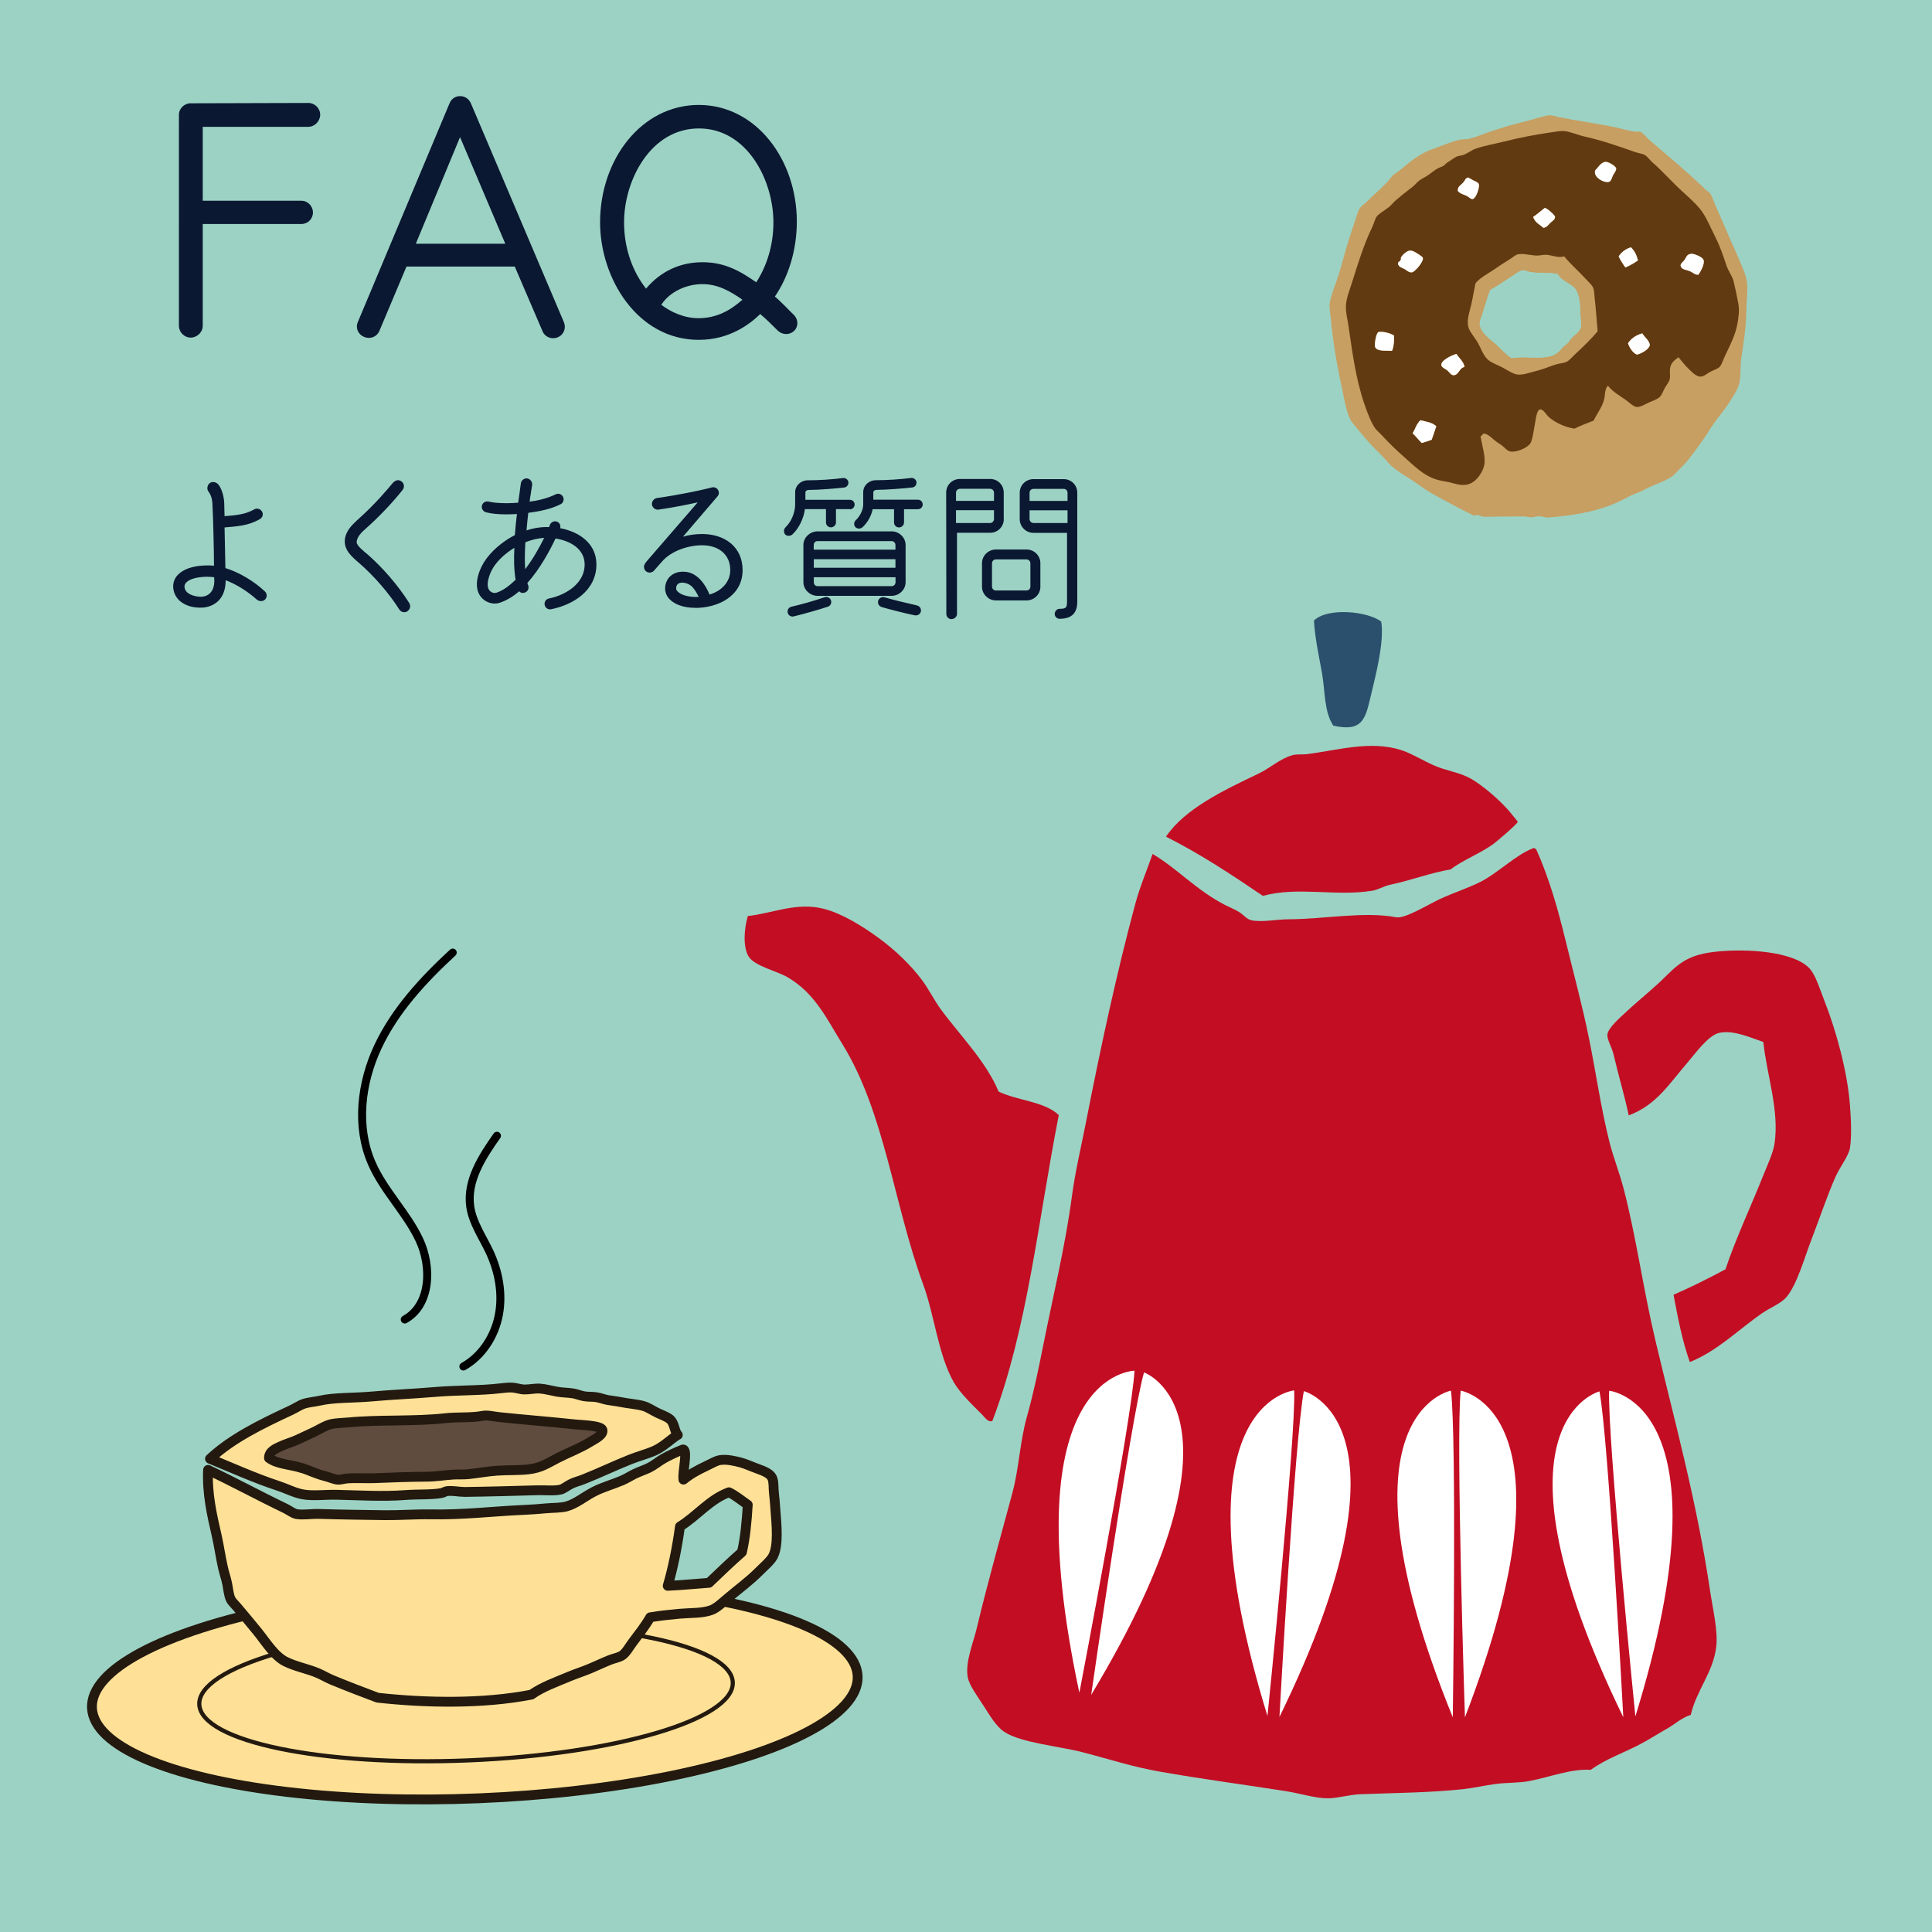
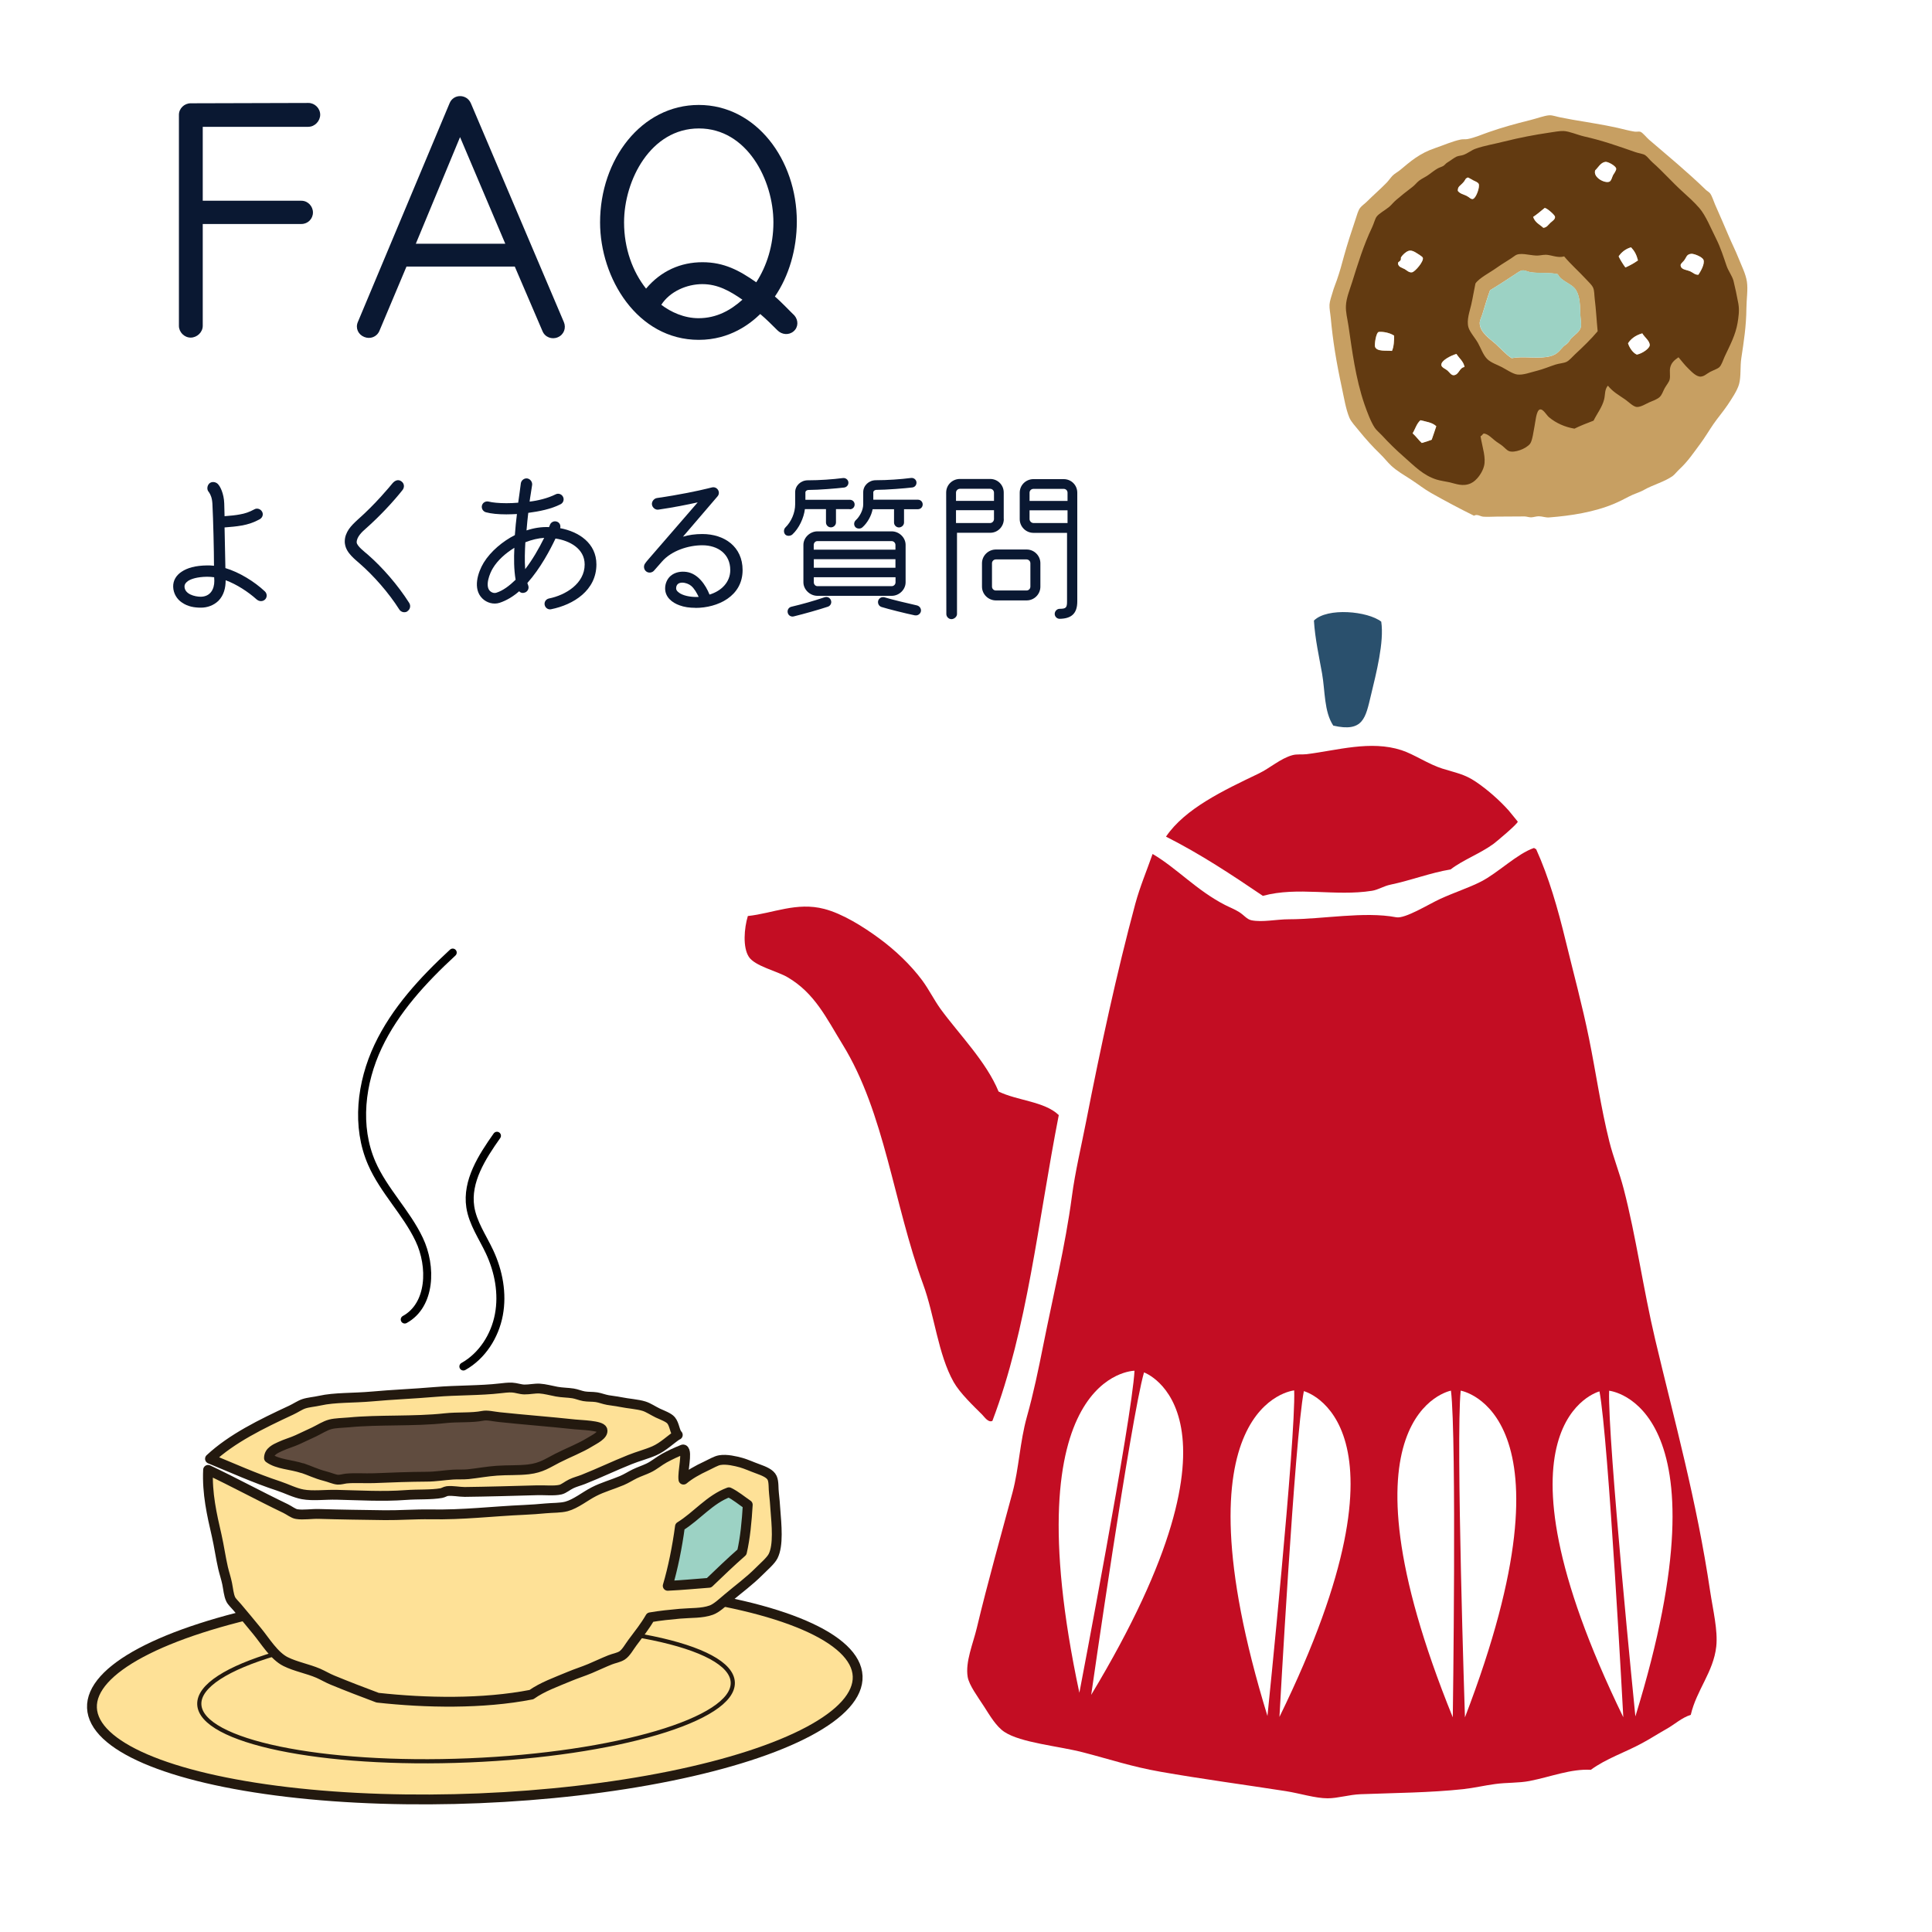
<svg xmlns="http://www.w3.org/2000/svg" id="_レイヤー_2" width="231.94" height="231.94" viewBox="0 0 231.94 231.94">
  <defs>
    <style>.cls-1,.cls-2{fill:#fff;}.cls-3,.cls-4{fill:#9cd2c4;}.cls-5{fill:#0a1832;}.cls-6,.cls-7{fill:#fee197;stroke-width:1.18px;}.cls-6,.cls-7,.cls-8,.cls-9{stroke-linecap:round;stroke-linejoin:round;}.cls-6,.cls-7,.cls-9{stroke:#23190f;}.cls-7,.cls-10,.cls-11,.cls-12,.cls-13,.cls-14,.cls-4,.cls-2{fill-rule:evenodd;}.cls-8{stroke:#000;stroke-width:.96px;}.cls-8,.cls-9{fill:none;}.cls-9{stroke-width:.5px;}.cls-10{fill:#2a506d;}.cls-11{fill:#604c3f;}.cls-12{fill:#623a11;}.cls-13{fill:#c79f62;}.cls-14{fill:#c30d23;}</style>
  </defs>
  <g id="_コンテンツ">
-     <rect class="cls-3" width="231.94" height="231.94" />
    <path class="cls-5" d="m30.83,71.98c-1.03-.93-2.43-1.84-3.74-2.32,0,.91-.21,1.8-.87,2.47-.57.55-1.33.82-2.09.82-.82,0-1.58-.13-2.28-.61-.61-.4-1.04-1.1-1.06-1.9-.02-.76.38-1.39,1.01-1.8.68-.46,1.65-.74,3.04-.76.28,0,.57,0,.85.04,0-1.79-.09-5.51-.19-7.45-.04-.68-.21-1.08-.42-1.39-.27-.27-.23-.74.02-1.01.27-.29.76-.25,1.04.02.29.27.74,1.16.78,2.34,0,.25.02.82.04,1.54.74-.06,1.31-.11,1.82-.21.65-.11,1.16-.29,1.75-.61.32-.19.74-.06.93.27.19.32.06.72-.27.91-.72.4-1.42.63-2.18.76-.61.11-1.27.17-2.05.23.04,1.62.08,3.53.1,4.88,1.65.49,3.48,1.61,4.73,2.79.29.27.3.7.04.97-.27.27-.7.27-.99.02Zm-5.13-2.68c-.28-.04-.57-.06-.85-.06-1.22.02-1.92.27-2.28.51-.23.17-.42.36-.42.67.02.91,1.23,1.22,1.96,1.22,1.12-.02,1.62-.87,1.62-1.9l-.02-.44Z" />
    <path class="cls-5" d="m48.92,73.39c-.34.21-.78.11-.99-.23-1.29-2.03-3.08-4.05-4.73-5.49-.3-.27-.68-.57-1.03-.95s-.68-.84-.76-1.44c-.02-.1-.02-.19-.02-.29,0-.55.21-1.04.49-1.46.29-.42.67-.78,1.06-1.14,2.13-1.88,3.8-3.91,4.18-4.37.29-.34.7-.53,1.1-.21.32.25.36.68.11,1.01-1.08,1.37-2.75,3.17-4.43,4.65-.44.38-1.08.99-1.08,1.63,0,.44.99,1.18,1.31,1.46,1.77,1.54,3.63,3.67,5,5.83.21.34.11.78-.23.99Z" />
    <path class="cls-5" d="m66.17,73.14c-.36.08-.7-.15-.78-.51s.15-.7.51-.78c2-.4,4.29-1.79,4.29-4.08,0-1.92-1.82-2.87-3.5-3.12-.63,1.33-1.8,3.57-3.38,5.34.04.11.06.19.1.29.13.34-.04.72-.38.85-.25.1-.53.06-.7-.15-.7.61-1.48,1.1-2.36,1.39-.72.23-1.54,0-2.07-.53-1.16-1.14-.55-3.1.17-4.29.84-1.37,2.3-2.58,3.74-3.31.06-.87.15-1.73.25-2.53-.44.02-.86.04-1.27.04-.99,0-1.82-.08-2.45-.25-.36-.1-.57-.46-.48-.82.1-.36.46-.55.82-.46.42.11,1.2.19,2.11.19.46,0,.93-.02,1.42-.06.08-.49.23-1.69.32-2.34.06-.36.42-.63.78-.57.36.06.63.44.57.8-.04.36-.25,1.52-.3,1.98.97-.11,2.18-.4,3.12-.87.32-.17.72-.04.89.29s.04.72-.28.89c-1.14.59-2.6.87-3.89,1.04-.08.67-.15,1.37-.21,2.11.87-.29,1.77-.44,2.7-.4.04-.08.09-.19.11-.27.13-.34.51-.51.85-.38.32.11.47.46.38.78,2.24.42,4.35,1.8,4.35,4.35,0,3.12-2.75,4.84-5.43,5.38Zm-4.43-7.37c-1.06.65-2,1.5-2.56,2.43-.38.61-.99,2.13-.36,2.75.19.19.49.29.76.21.8-.25,1.58-.84,2.32-1.56-.21-1.25-.21-2.56-.15-3.84Zm1.33-.67c-.06,1.06-.1,2.17-.02,3.23.89-1.16,1.63-2.45,2.28-3.76-.72.04-1.5.23-2.26.53Z" />
    <path class="cls-5" d="m83.48,72.97c-.7,0-1.35-.09-1.9-.3-.91-.32-1.73-.99-1.73-2.03,0-.61.27-1.18.68-1.52.53-.44,1.22-.55,1.88-.46,1.37.19,2.3,1.54,2.77,2.72,1.46-.44,2.49-1.52,2.49-2.94,0-1.92-1.46-2.98-3.36-2.98-1.67,0-3.7.65-4.84,1.96l-.95,1.08c-.23.27-.65.32-.93.11-.29-.21-.36-.63-.17-.93.17-.27.59-.72.85-1.03l5.49-6.34c-1.22.27-2.91.61-4.71.87-.36.06-.72-.23-.78-.59-.06-.36.23-.74.59-.8,2.68-.38,5.05-.89,6.06-1.14.17-.04.44-.1.53-.13.65-.17,1.12.59.68,1.08l-4.14,4.83c.68-.21,1.48-.32,2.32-.32,2.66,0,4.84,1.52,4.84,4.33,0,3.13-2.96,4.54-5.68,4.54Zm-.51-2.64c-.51-.44-1.79-.68-1.8.3,0,.3.29.49.51.63.61.34,1.5.44,2.2.4-.23-.47-.51-.99-.91-1.33Z" />
    <path class="cls-5" d="m102.01,61.12h-1.65v1.6c0,.32-.28.59-.61.59s-.59-.27-.59-.59v-1.6h-2.53c-.13,1.06-.7,2.3-1.5,3.04-.23.21-.67.23-.87,0s-.19-.63.04-.85c.7-.68,1.16-1.77,1.16-2.75v-1.46c0-.8.68-1.44,1.52-1.44,1.41,0,2.98-.11,4.22-.27.32-.04.61.19.65.49.04.32-.19.61-.51.65-.84.1-3.04.29-4.29.29-.15,0-.36.11-.36.29v.89h5.34c.32,0,.57.25.57.57s-.25.57-.57.57Zm-2.64,11.72c-.95.32-2.81.85-4.08,1.16-.32.08-.65-.11-.72-.44-.08-.32.11-.65.44-.72,1.27-.3,2.6-.67,3.99-1.14.32-.11.65.06.76.38s-.06.65-.38.76Zm9.35-2.94c0,.89-.78,1.63-1.67,1.63h-8.91c-.89,0-1.69-.74-1.69-1.63v-4.48c0-.89.8-1.63,1.69-1.63h8.91c.89,0,1.67.74,1.67,1.63v4.48Zm-1.22-3.91v-.57c0-.25-.21-.46-.46-.46h-8.91c-.25,0-.44.21-.44.46v.57h9.8Zm0,2.17v-1.03h-9.8v1.03h9.8Zm0,1.14h-9.8v.61c0,.25.19.46.44.46h8.91c.25,0,.46-.21.46-.46v-.61Zm2.68-8.17h-1.65v1.6c0,.32-.29.59-.61.59s-.59-.27-.59-.59v-1.6h-2.57c-.15.8-.63,1.65-1.23,2.18-.23.21-.65.19-.85-.04-.21-.25-.17-.61.06-.82.49-.46.89-1.23.89-1.9v-1.46c0-.8.68-1.44,1.52-1.44,1.41,0,2.98-.11,4.22-.27.3-.04.61.17.65.49.04.32-.17.61-.49.65-.8.1-3.15.29-4.33.29-.15,0-.36.11-.36.29v.89h5.36c.32,0,.57.25.57.57s-.25.57-.57.57Zm-.32,12.75c-1.12-.23-3.23-.76-4.03-1.01-.32-.1-.49-.44-.4-.76.1-.32.44-.49.76-.4,1.01.3,2.57.67,3.89.97.32.08.53.38.48.7-.06.32-.38.55-.7.49Z" />
    <path class="cls-5" d="m120.51,62.31c0,.91-.72,1.65-1.63,1.65h-3.99v9.76c0,.32-.34.61-.67.61s-.61-.29-.61-.61c0-4.86-.02-9.73-.02-14.59,0-.91.74-1.63,1.65-1.63h3.63c.91,0,1.63.72,1.63,1.63v3.17Zm-1.18-2.18v-.99c0-.25-.21-.46-.46-.46h-3.63c-.25,0-.47.21-.47.46v.99h4.56Zm0,1.12h-4.56v1.54h4.1c.25,0,.46-.23.46-.47v-1.06Zm5.57,9.18c0,.91-.74,1.65-1.65,1.65h-3.69c-.91,0-1.67-.74-1.67-1.65v-2.81c0-.91.76-1.65,1.67-1.65h3.69c.91,0,1.65.74,1.65,1.65v2.81Zm-1.2-2.81c0-.25-.21-.46-.46-.46h-3.69c-.25,0-.46.21-.46.46v2.81c0,.25.21.46.46.46h3.69c.25,0,.46-.21.46-.46v-2.81Zm3.51,6.67c-.32,0-.59-.27-.59-.59s.27-.61.59-.61c.78,0,.89-.15.89-.89v-8.23h-4.03c-.91,0-1.65-.74-1.65-1.65v-3.17c0-.91.74-1.63,1.65-1.63h3.63c.91,0,1.63.72,1.63,1.63v13.05c0,1.46-.7,2.07-2.13,2.09Zm.95-14.15v-.99c0-.27-.21-.46-.46-.46h-3.63c-.25,0-.47.19-.47.46v.99h4.56Zm0,2.66v-1.54h-4.56v1.06c0,.25.23.47.47.47h4.08Z" />
    <path class="cls-5" d="m37.03,15.23h-12.69v8.87h11.85c.76,0,1.38.65,1.38,1.41s-.61,1.38-1.38,1.38h-11.85v12.23c0,.77-.69,1.41-1.45,1.41s-1.41-.65-1.41-1.41V13.78c0-.76.65-1.38,1.41-1.38l14.14-.04c.76,0,1.41.65,1.41,1.41s-.65,1.45-1.41,1.45Z" />
    <path class="cls-5" d="m67.69,38.66c.31.72,0,1.53-.73,1.83-.69.3-1.53,0-1.83-.73l-3.33-7.76h-13l-3.25,7.72c-.31.73-1.11,1.03-1.83.73-.73-.3-1.07-1.07-.76-1.79l11.01-26.26c.46-1.15,2.06-1.15,2.56,0l11.16,26.26Zm-7.03-9.4l-5.43-12.8-5.31,12.8h10.74Z" />
    <path class="cls-5" d="m93.03,35.6c.73.61,1.91,1.87,2.33,2.26.5.57.5,1.41-.08,1.91s-1.42.42-1.95-.12c-.57-.57-1.34-1.34-2.06-1.95-1.15,1.11-3.59,3.1-7.38,3.1-7.38,0-11.85-7.41-11.85-14.1,0-7.57,4.97-14.1,11.85-14.1s11.77,6.57,11.77,13.99c0,3.36-.96,6.57-2.64,9.02Zm-9.13-20.18c-5.77,0-8.98,6.19-8.98,11.28,0,3.13,1.03,5.92,2.64,7.95,1.8-2.14,4.17-3.17,6.77-3.17s4.43.99,6.46,2.41c1.26-1.95,2.06-4.43,2.06-7.19,0-5.08-3.17-11.28-8.94-11.28Zm.42,18.69c-1.87,0-3.9.88-4.93,2.48,1.15.88,2.75,1.61,4.47,1.61,2.18,0,3.86-.96,5.27-2.22-1.49-1.03-2.94-1.87-4.82-1.87Z" />
    <path class="cls-8" d="m54.35,114.36c-3.55,3.28-6.9,6.9-8.96,11.26-2.06,4.37-2.69,9.6-.76,14.03,1.44,3.3,4.15,5.9,5.69,9.14,1.55,3.25,1.42,7.89-1.73,9.62" />
    <path class="cls-8" d="m59.66,136.35c-1.8,2.55-3.67,5.46-3.2,8.55.3,1.94,1.48,3.61,2.31,5.38,1.1,2.35,1.6,5.02,1.12,7.56-.48,2.55-2,4.94-4.26,6.21" />
    <path class="cls-11" d="m32.28,175.02c0-.79.78-1.12,1.36-1.39.65-.3,1.44-.52,2.08-.82.59-.28,1.27-.59,1.97-.92.65-.31,1.33-.76,1.97-.92.63-.16,1.45-.15,2.21-.23,3.56-.34,7.83-.08,11.55-.5,1.54-.17,3.19-.02,4.53-.29.54-.11,1.25.08,2,.16,3.02.32,6.08.55,9.05.87.7.08,3.16.12,3.31.66.18.61-1.01,1.16-1.47,1.45-1.27.78-2.55,1.24-3.94,1.95-1.18.6-1.89,1.16-3.47,1.34-1.22.14-2.52.07-3.78.16-1.16.08-2.3.31-3.45.42-.61.06-1.23.01-1.84.05-1.06.08-2.08.25-3.13.25-2.05.01-4.17.09-6.37.18-1.12.05-2.22-.06-3.29.04-.28.03-.71.16-1.02.14-.41-.03-1.01-.3-1.58-.44-1.02-.25-1.81-.66-2.67-.95-1.43-.48-2.97-.46-4.03-1.23Z" />
    <path class="cls-4" d="m89.76,180.65c-.13,2-.3,3.95-.7,5.69-1.35,1.19-2.65,2.44-3.95,3.68-1.76.13-3.21.28-4.96.36.61-2.05,1.14-4.63,1.47-7.12,2.04-1.26,3.58-3.27,5.88-4.11.84.41,1.51.99,2.26,1.5Z" />
    <path class="cls-10" d="m165.82,74.63c.37,2.44-.61,6.22-1.23,8.81-.65,2.71-.9,4.51-4.53,3.67-1.11-1.69-.97-4.12-1.34-6.24-.34-1.93-.85-4.18-.98-6.37,1.61-1.6,6.47-1.13,8.08.13Z" />
    <path class="cls-14" d="m174.13,104.38c-2.37.39-4.73,1.31-7.22,1.83-.78.16-1.48.62-2.2.73-4.41.7-8.9-.54-13.1.61-3.72-2.52-7.47-5.01-11.63-7.11,2.3-3.39,6.93-5.56,11.14-7.58,1.35-.65,2.61-1.81,4.04-2.2.53-.15,1.14-.05,1.71-.12,3.65-.45,7.66-1.69,11.38-.48,1.51.49,3.22,1.68,4.9,2.21,1.65.52,2.65.65,4.04,1.59,1.34.91,2.76,2.14,3.92,3.43.22.25,1.1,1.36,1.1,1.35,0,.27-2.66,2.49-2.94,2.69-1.66,1.19-3.69,1.93-5.14,3.06Z" />
    <path class="cls-14" d="m184.17,101.81c.1.02.12.12.24.12,1.54,3.4,2.61,7.15,3.55,11.02.93,3.83,2,7.75,2.81,11.75.83,4.08,1.41,8.26,2.44,12.37.48,1.9,1.21,3.71,1.71,5.63,1.5,5.75,2.34,12,3.79,18.12,2.32,9.8,4.97,19.26,6.6,30.24.33,2.2.94,4.67.73,6.61-.34,3.06-2.37,5.22-3.06,8.2-1.11.35-1.93,1.15-2.94,1.71-.98.55-1.93,1.17-2.94,1.71-2.03,1.1-4.26,1.82-6.12,3.18-2.39-.14-4.79.84-7.35,1.34-1.33.26-2.74.17-4.16.37-1.27.17-2.53.47-3.8.61-4,.43-8.2.45-12.36.61-1.33.05-2.71.49-3.92.49-1.49,0-3.32-.59-5.02-.86-4.94-.77-10.19-1.47-15.06-2.33-3.47-.61-5.98-1.47-9.3-2.33-2.94-.76-7.45-1.14-9.43-2.45-.99-.66-1.73-1.94-2.45-3.06-.72-1.12-1.79-2.54-1.96-3.55-.3-1.81.66-4.02,1.1-5.88,1.31-5.5,3-11.45,4.29-16.28.77-2.88.87-6.02,1.72-9.06.79-2.81,1.39-5.7,1.96-8.57,1.18-5.94,2.65-11.93,3.44-17.87.39-2.97,1.13-6.03,1.72-9.06,1.73-8.85,3.67-17.83,5.89-26.07.56-2.07,1.39-4.02,2.08-6,2.89,1.69,5.27,4.36,8.69,6.12.5.26,1.18.52,1.71.86.6.38.92.87,1.47.98,1.3.27,2.99-.12,4.53-.12,3.99,0,9.04-.97,12.85-.24,1.07.2,3.88-1.56,5.27-2.2,1.75-.8,3.47-1.35,4.9-2.08,2.05-1.05,4.36-3.36,6.37-4.04Z" />
    <path class="cls-14" d="m127.11,133.86c-2.54,13-3.73,25.53-7.97,36.72-.49.24-.93-.44-1.22-.74-1.05-1.05-2.67-2.58-3.43-3.92-1.88-3.34-2.3-8.03-3.67-11.75-3.55-9.7-4.6-20.56-9.66-28.77-1.95-3.17-3.34-6.17-6.61-8.08-1.3-.76-3.92-1.33-4.65-2.45-.74-1.13-.57-3.41-.12-4.9,3.01-.32,5.86-1.72,9.18-.85,2.2.57,4.71,2.15,6.61,3.55,1.93,1.42,3.79,3.2,5.14,5.02.82,1.11,1.41,2.33,2.2,3.43,2.2,3.02,5.5,6.33,6.97,9.92,2.25,1.1,5.51,1.18,7.22,2.82Z" />
-     <path class="cls-14" d="m202.87,163.52c-.89-2.46-1.43-5.26-1.96-8.08,2.16-.94,4.22-1.98,6.24-3.06,1.2-3.62,3.01-7.45,4.53-11.26.49-1.24,1.17-2.64,1.35-3.79.61-4.01-.92-8.24-1.34-12.24-1.54-.51-3.55-1.46-5.26-1.1-1.36.28-2.91,2.5-3.92,3.67-2.2,2.55-3.7,5.03-6.98,6.24-.54-2.54-1.17-4.54-1.83-7.35-.18-.79-.78-1.76-.73-2.33.06-.81,1.57-2.1,2.2-2.69,1.89-1.76,3.23-2.74,5.02-4.53,1.79-1.78,3.13-2.55,6.49-2.81,3.93-.3,9.22.2,10.77,2.33.62.86,1.11,2.45,1.59,3.67,1.38,3.51,2.74,8.41,3.05,12.49.13,1.64.22,3.84,0,5.14-.17.99-1.18,2.22-1.72,3.43-1,2.24-1.87,4.89-2.82,7.34-.96,2.48-1.77,5.53-3.06,7.1-.64.78-1.97,1.29-2.94,1.96-2.85,1.96-5.34,4.53-8.69,5.87Z" />
    <path class="cls-13" d="m176.95,61.91c-1.7-.84-3.44-1.76-5.15-2.73-.8-.45-1.58-1.07-2.41-1.61-.82-.53-1.71-1.04-2.38-1.67-.46-.43-.84-.94-1.3-1.38-.88-.85-1.73-1.78-2.57-2.82-.4-.5-.94-1.06-1.15-1.57-.42-1.01-.65-2.43-.91-3.64-.66-3.06-1.07-5.58-1.32-8.31-.05-.55-.18-1.15-.15-1.62.03-.44.24-1.02.38-1.5.14-.51.35-.99.5-1.43.34-.98.6-1.91.87-2.93.37-1.34.88-2.91,1.37-4.36.17-.51.31-1.07.56-1.39.19-.25.55-.49.82-.76.73-.73,1.6-1.48,2.35-2.25.25-.26.45-.56.7-.83.25-.26.59-.43.89-.67,1.28-1.06,2.33-2.02,4.26-2.67,1.01-.34,2.06-.82,3.06-1.02.32-.06.49,0,.79-.05.87-.16,1.75-.56,2.6-.85,1.65-.57,3.08-.97,5.01-1.45.77-.19,1.59-.51,2.22-.56.38-.03.95.19,1.37.26.48.08.95.19,1.37.26,1.98.35,3.63.58,5.47.99.62.14,1.36.35,2.02.45.26.04.54-.04.71.02.28.1.7.65,1.04.95,2.35,2.02,4.56,3.83,6.83,6.03.17.16.4.27.51.43.24.34.39.87.58,1.31.55,1.27,1.13,2.55,1.67,3.85.36.85.79,1.69,1.16,2.62.36.91.85,1.84,1,2.81.14.93-.05,2.08-.06,3.18-.02,2.16-.31,3.99-.61,5.98-.16,1.02-.02,2.22-.27,3.13-.21.77-.9,1.79-1.38,2.51-.54.8-1.17,1.53-1.69,2.28-.55.8-1.02,1.61-1.57,2.35-.86,1.15-1.47,2.1-2.54,3.1-.32.3-.57.64-.8.8-.98.7-2.32,1.03-3.45,1.67-.54.31-1.2.47-1.81.8-.57.31-1.15.59-1.7.83-2.44,1.04-5.28,1.47-7.87,1.67-.43.03-.83-.14-1.24-.14-.31,0-.61.12-.92.13-.25,0-.52-.1-.78-.11-1.08-.01-2.17.03-3.31.02-.54,0-1.13.05-1.65.01-.37-.03-.71-.34-1.09-.13Zm5.39-29.28c-1.14.75-2.27,1.5-3.46,2.22-.32.84-.64,1.99-.93,2.9-.11.34-.3.73-.31.98-.04,1.16,1.25,1.96,1.89,2.54.68.62,1.23,1.27,1.94,1.73,1.36-.25,2.82.06,4.18-.14,1.26-.18,1.48-.69,2.04-1.26.17-.17.4-.28.54-.44.17-.18.26-.4.41-.56.38-.39,1-.76,1.13-1.29.1-.38-.04-1.13-.06-1.64-.03-.89,0-2-.51-2.84-.48-.8-1.77-1.02-2.19-1.91-.87-.22-2.2-.07-3.27-.24-.41-.06-.92-.42-1.32-.07l-.09.02Z" />
    <path class="cls-4" d="m182.43,32.6c.4-.35.91,0,1.32.07,1.07.16,2.4.01,3.27.24.42.89,1.71,1.11,2.19,1.91.5.84.48,1.95.51,2.84.02.51.16,1.26.06,1.64-.14.53-.76.9-1.13,1.29-.15.15-.25.37-.41.56-.15.16-.38.27-.54.44-.56.57-.79,1.08-2.04,1.26-1.37.2-2.82-.11-4.18.14-.71-.45-1.25-1.11-1.94-1.73-.64-.58-1.93-1.38-1.89-2.54,0-.25.2-.64.31-.98.29-.9.62-2.06.93-2.9,1.19-.72,2.33-1.47,3.46-2.22l.09-.02Z" />
    <path class="cls-12" d="m201.51,42.89c-.51.35-.85.65-.99,1.2-.12.46.03,1-.07,1.45-.07.33-.4.7-.6,1.06-.21.39-.33.81-.6,1.06-.3.28-.79.45-1.27.65-.39.17-.94.54-1.44.55-.42.01-1.02-.61-1.42-.89-.82-.57-1.46-.9-2.09-1.67-.41.46-.31,1.09-.45,1.64-.23.94-.87,1.74-1.27,2.56-.63.23-1.75.68-2.29.96-1.12-.18-2.22-.66-3.07-1.38-.3-.26-.71-1.03-1.09-.92-.44.13-.53,1.53-.64,2.02-.1.46-.24,1.71-.53,2.09-.45.59-1.88,1.15-2.55.88-.24-.1-.46-.36-.72-.58-.24-.2-.51-.36-.75-.53-.54-.38-.96-.93-1.54-1-.16.09-.21.26-.39.34.24,1.39.67,2.56.42,3.57-.18.74-.85,1.74-1.58,2.07-.96.44-1.82.05-2.56-.12-.54-.12-1.09-.18-1.56-.33-1.6-.5-2.66-1.62-3.93-2.74-.86-.75-1.8-1.66-2.65-2.59-.3-.32-.66-.61-.84-.89-.47-.7-.91-1.89-1.23-2.8-1.09-3.18-1.49-6.52-1.92-9.41-.15-.99-.34-1.63-.31-2.41.03-.92.48-2.01.73-2.81.7-2.23,1.39-4.49,2.41-6.62.22-.46.35-1.02.54-1.28.29-.4,1-.76,1.52-1.19.28-.24.52-.56.84-.83.61-.52,1.23-1.02,1.91-1.53.32-.23.56-.57.85-.79.35-.26.78-.44,1.16-.72.34-.25.68-.52,1.06-.74.21-.12.48-.18.69-.31.18-.12.29-.3.47-.4.4-.24.8-.57,1.11-.71.26-.11.56-.11.81-.2.55-.2.98-.58,1.48-.75,1.04-.37,2.29-.57,3.46-.87,1.84-.46,3.58-.79,5.33-1.05.63-.09,1.28-.22,1.76-.2.71.03,1.67.47,2.51.66,2.11.47,4.04,1.15,6.1,1.87.42.15.94.2,1.19.37.28.19.54.57.89.88,1.21,1.06,2.31,2.33,3.6,3.5.63.57,1.39,1.25,2.02,1.98.76.88,1.39,2.45,2.02,3.7.53,1.06.88,2.18,1.24,3.23.21.61.68,1.22.83,1.8.18.71.42,1.84.58,2.72.15.84.02,1.64-.09,2.32-.25,1.48-.92,2.7-1.56,4.07-.18.4-.37,1.02-.64,1.26-.26.22-.7.35-1.1.56-.43.23-.68.52-1.1.56-.53.05-1.11-.57-1.47-.92-.49-.47-.81-.91-1.2-1.37Zm-25.44-19.39c.32.15.53.44.76.38.39-.1.85-1.42.7-1.8-.09-.21-.48-.33-.63-.42-.26-.14-.42-.25-.66-.36-.34.11-.31.29-.49.51-.47.56-.73.51-.73,1.09.3.37.64.4,1.06.6Zm17.15-1.71c.23-.11.32-.57.43-.78.08-.16.43-.58.37-.81-.08-.31-.97-.82-1.29-.78-.58.07-.88.72-1.23,1.02-.26.87,1.21,1.59,1.72,1.34Zm-7.12,4.98c.22-.21.64-.45.57-.76-.05-.23-1.1-1.15-1.26-1.02-.43.36-.96.8-1.36,1.06.25.71.81.9,1.24,1.32.42-.07.53-.33.81-.58Zm-17.89,4.09c-.07.11.02.2-.06.35-.13.25-.35.18-.31.46.05.38.51.48.78.62.23.13.55.48.91.39.36-.08,1.43-1.32,1.28-1.75-.05-.14-.67-.52-.88-.64-.3-.18-.59-.27-.85-.17-.31.12-.66.44-.87.74Zm17.32-.27c-.34-.01-.73.11-1.12.09-.85-.04-1.97-.41-2.53.01-.61.46-1.46.92-2.21,1.46-.79.57-2.08,1.21-2.54,1.88-.18.83-.3,1.65-.51,2.56-.18.79-.58,1.85-.33,2.71.16.56.8,1.27,1.14,1.87.37.66.61,1.42,1.1,1.92.44.45,1.23.7,1.78.99.56.3,1.31.81,1.84.88.72.09,1.54-.25,2.33-.44.78-.19,1.56-.53,2.25-.75.42-.14,1.02-.17,1.35-.34.32-.16.67-.58.98-.87,1-.93,1.96-1.86,2.74-2.79-.13-1.32-.19-2.58-.35-3.88-.06-.46-.03-.96-.19-1.34-.14-.34-.58-.73-.89-1.07-.84-.91-1.84-1.79-2.59-2.7-.77.23-1.5-.18-2.25-.2Zm8.79.19c.17.36.53.94.81,1.33.62-.28,1.08-.54,1.51-.85-.19-.73-.42-1.12-.82-1.56-.64.16-1.18.61-1.5,1.09Zm-28.79,9.06c-.35.04-.55,1.55-.46,1.79.24.61,1.37.41,2.03.49.23-.51.26-1.31.26-1.83-.48-.33-1.29-.5-1.83-.45Zm38.97-8.64c-.13-.36-1.15-.76-1.47-.73-.61.06-.57.47-.89.84-.27.31-.47.39-.35.71.14.36.75.39,1.09.54.4.18.59.44,1.01.42.24-.36.79-1.27.61-1.78Zm-31.47,12.65c.05.28.5.43.73.63.24.2.46.62.81.56.59-.1.62-.9,1.24-.98-.1-.67-.65-1.06-.97-1.57-.65.19-1.9.81-1.81,1.36Zm22.41-2.64c.16.52.58,1.16,1.06,1.36.69-.14,1.5-.74,1.54-1.1.06-.51-.63-.99-.89-1.45-.83.24-1.36.66-1.71,1.19Zm-24.92,9.24c-.48.43-.62,1.05-.94,1.57.4.34.71.81,1.1,1.16.42-.12.82-.25,1.19-.39.18-.54.38-1.07.55-1.62-.5-.47-1.23-.54-1.9-.72Z" />
    <path class="cls-2" d="m175.01,22.91c0-.58.26-.53.73-1.09.18-.22.15-.39.49-.51.24.11.4.22.66.36.15.08.54.2.63.42.15.37-.31,1.7-.7,1.8-.24.06-.45-.23-.76-.38-.41-.2-.76-.23-1.06-.6Z" />
    <path class="cls-2" d="m191.5,20.46c.34-.3.65-.95,1.23-1.02.32-.04,1.21.47,1.29.78.06.23-.29.65-.37.81-.11.21-.2.67-.43.78-.51.25-1.98-.47-1.72-1.34Z" />
    <path class="cls-2" d="m185.3,27.36c-.43-.41-.99-.6-1.24-1.32.4-.26.93-.7,1.36-1.06.15-.13,1.21.79,1.26,1.02.07.32-.35.56-.57.76-.27.26-.39.52-.81.58Z" />
    <path class="cls-2" d="m169.08,30.13c.26-.1.55-.01.85.17.21.13.83.5.88.64.15.43-.92,1.67-1.28,1.75-.36.08-.68-.27-.91-.39-.26-.14-.73-.24-.78-.62-.04-.28.18-.21.31-.46.08-.14-.02-.24.06-.35.2-.3.55-.63.87-.74Z" />
    <path class="cls-2" d="m195.82,29.7c.4.44.63.83.82,1.56-.43.31-.89.58-1.51.85-.28-.38-.64-.96-.81-1.33.31-.48.86-.93,1.5-1.09Z" />
    <path class="cls-2" d="m167.37,40.3c0,.53-.02,1.32-.26,1.83-.67-.08-1.8.12-2.03-.49-.09-.23.11-1.75.46-1.79.54-.05,1.35.12,1.83.45Z" />
    <path class="cls-2" d="m203.9,32.98c-.42.03-.61-.24-1.01-.42-.34-.15-.95-.18-1.09-.54-.12-.32.08-.4.35-.71.32-.37.28-.78.89-.84.32-.03,1.34.37,1.47.73.18.51-.37,1.41-.61,1.78Z" />
    <path class="cls-2" d="m174.85,42.49c.31.51.87.91.97,1.57-.62.08-.64.88-1.24.98-.35.06-.57-.36-.81-.56-.23-.2-.68-.35-.73-.63-.09-.56,1.16-1.17,1.81-1.36Z" />
    <path class="cls-2" d="m197.16,40.02c.26.46.95.94.89,1.45-.04.36-.85.96-1.54,1.1-.48-.2-.9-.84-1.06-1.36.35-.53.88-.95,1.71-1.19Z" />
    <path class="cls-2" d="m172.43,51.17c-.17.54-.37,1.08-.55,1.62-.37.15-.77.27-1.19.39-.39-.35-.71-.82-1.1-1.16.32-.52.47-1.15.94-1.57.67.18,1.4.25,1.9.72Z" />
    <ellipse class="cls-6" cx="57.01" cy="203.13" rx="46" ry="12.77" transform="translate(-8.36 2.53) rotate(-2.37)" />
    <ellipse class="cls-9" cx="55.96" cy="203.29" rx="32.05" ry="8.05" transform="translate(-8.37 2.49) rotate(-2.37)" />
    <path class="cls-7" d="m81.36,172.25c-.88.57-1.72,1.44-2.81,1.92-.91.4-1.95.66-2.94,1.06-1.88.75-3.59,1.58-5.6,2.38-.46.18-.99.31-1.44.53-.48.23-.87.59-1.28.69-.75.18-1.88.05-2.86.08-2.84.08-5.97.17-8.64.2-.68,0-1.45-.18-2.11-.1-.23.03-.47.2-.7.24-1.24.22-2.82.12-4.26.23-2.78.21-5.56.03-8.32-.03-1.34-.03-2.87.17-4.05-.05-.96-.17-1.95-.69-2.89-1-2.84-.93-5.69-2.22-8.25-3.27,2.63-2.45,6.14-4.16,9.77-5.85.5-.23,1.01-.59,1.49-.75.57-.19,1.26-.23,1.93-.38,1.76-.4,4.01-.3,6.25-.5,2.39-.22,4.99-.32,7.55-.54,2.7-.23,5.4-.15,7.88-.44.28-.03.95-.12,1.4-.09.47.02.97.22,1.47.23.62.01,1.22-.14,1.83-.11.65.04,1.36.24,2.06.37.65.12,1.32.11,1.95.21.44.07.86.26,1.31.34.49.09,1.02.04,1.52.12.43.07.9.26,1.36.34.5.09.99.13,1.47.23,1.03.21,2.09.26,2.88.51.51.16,1.06.54,1.64.82.59.27,1.29.52,1.59.87.42.49.45,1.42.81,1.76Zm-45.05,4c.87.29,1.65.69,2.67.95.57.14,1.17.42,1.58.44.31.02.74-.11,1.02-.14,1.08-.1,2.17,0,3.29-.04,2.2-.09,4.32-.17,6.37-.18,1.04,0,2.06-.18,3.13-.25.6-.04,1.23.01,1.84-.05,1.14-.12,2.28-.34,3.45-.42,1.26-.09,2.55-.02,3.78-.16,1.58-.19,2.29-.74,3.47-1.34,1.39-.71,2.67-1.17,3.94-1.95.46-.29,1.65-.84,1.47-1.45-.16-.54-2.61-.58-3.31-.66-2.96-.32-6.03-.55-9.05-.87-.76-.08-1.46-.27-2-.16-1.34.27-2.99.12-4.53.29-3.72.41-7.98.15-11.55.5-.76.07-1.58.07-2.21.23-.64.16-1.32.61-1.97.92-.7.33-1.38.64-1.97.92-.64.3-1.43.51-2.08.82-.59.27-1.36.6-1.36,1.39,1.06.77,2.61.76,4.03,1.23Z" />
    <path class="cls-7" d="m82.06,177.63c.72-.6,1.62-1.12,2.76-1.65.5-.23,1.14-.62,1.6-.69.82-.14,1.89.12,2.55.3.61.17,1.34.51,2.02.75.74.27,1.47.56,1.71,1.09.22.49.14,1.28.22,1.88.07.57.12,1.26.16,1.83.15,1.94.4,4.36-.27,5.68-.28.55-1.11,1.26-1.68,1.83-1.2,1.2-2.38,2.04-3.74,3.19-.68.57-1.38,1.24-2.01,1.46-1.12.4-2.41.31-3.77.43-1.11.1-2.42.23-3.55.43-.63,1.09-1.33,1.96-2.13,3.03-.39.52-.77,1.24-1.25,1.55-.43.27-.97.34-1.44.53-.78.31-1.59.7-2.4,1.04-.81.34-1.65.6-2.46.94-1.6.67-3.27,1.26-4.58,2.19-5.83,1.14-12.68,1.01-18.47.37-1.82-.68-3.61-1.37-5.41-2.11-.59-.24-1.11-.56-1.7-.82-1.28-.55-2.7-.79-3.93-1.4-1.39-.69-2.46-2.49-3.4-3.63-.78-.94-1.57-1.92-2.41-2.9-.27-.32-.65-.67-.78-.95-.25-.52-.3-1.25-.43-1.88-.13-.64-.35-1.28-.49-1.88-.29-1.26-.47-2.59-.76-3.87-.59-2.56-1.17-5.07-1.04-7.91,3.13,1.48,6.01,3.06,9.32,4.65.45.22.91.6,1.32.66.8.13,1.8-.05,2.7-.02,2.56.08,5.16.11,7.89.15,1.74.02,3.62-.13,5.45-.1,4.05.07,7.28-.36,11.33-.54.82-.04,1.71-.1,2.53-.18.87-.08,1.75-.04,2.48-.23,1.14-.31,2.22-1.22,3.3-1.77,1.04-.54,2.25-.87,3.36-1.34.54-.23,1.03-.55,1.54-.8.56-.27,1.15-.46,1.65-.7.67-.31,1.25-.83,1.91-1.19.69-.38,1.41-.71,2.08-.98.04-.02.17-.08.21-.06.53.24-.14,2.75,0,3.62Zm5.45,1.52c-2.3.84-3.84,2.85-5.88,4.11-.33,2.49-.86,5.07-1.47,7.12,1.75-.08,3.2-.23,4.96-.36,1.3-1.24,2.59-2.49,3.95-3.68.4-1.74.58-3.69.7-5.69-.75-.51-1.42-1.09-2.26-1.5Z" />
    <path class="cls-1" d="m137.34,164.76s14.01,4.93-6.34,38.71c0,0,4.76-33.2,6.34-38.71Z" />
    <path class="cls-1" d="m136.2,164.56s-14.85.1-6.62,38.66c0,0,6.32-32.94,6.62-38.66Z" />
    <path class="cls-1" d="m156.53,167.01s14.39,3.69-2.93,39.11c0,0,1.83-33.49,2.93-39.11Z" />
    <path class="cls-1" d="m155.37,166.92s-14.79,1.4-3.21,39.09c0,0,3.42-33.37,3.21-39.09Z" />
    <path class="cls-1" d="m175.36,166.95s14.66,2.41.51,39.22c0,0-1.11-33.52-.51-39.22Z" />
    <path class="cls-1" d="m174.19,166.95s-14.61,2.69.22,39.22c0,0,.48-33.54-.22-39.22Z" />
    <path class="cls-1" d="m193.18,166.96s14.78,1.42,3.15,39.1c0,0-3.36-33.37-3.15-39.1Z" />
    <path class="cls-1" d="m192.02,167.04s-14.39,3.66,2.86,39.12c0,0-1.78-33.49-2.86-39.12Z" />
  </g>
</svg>